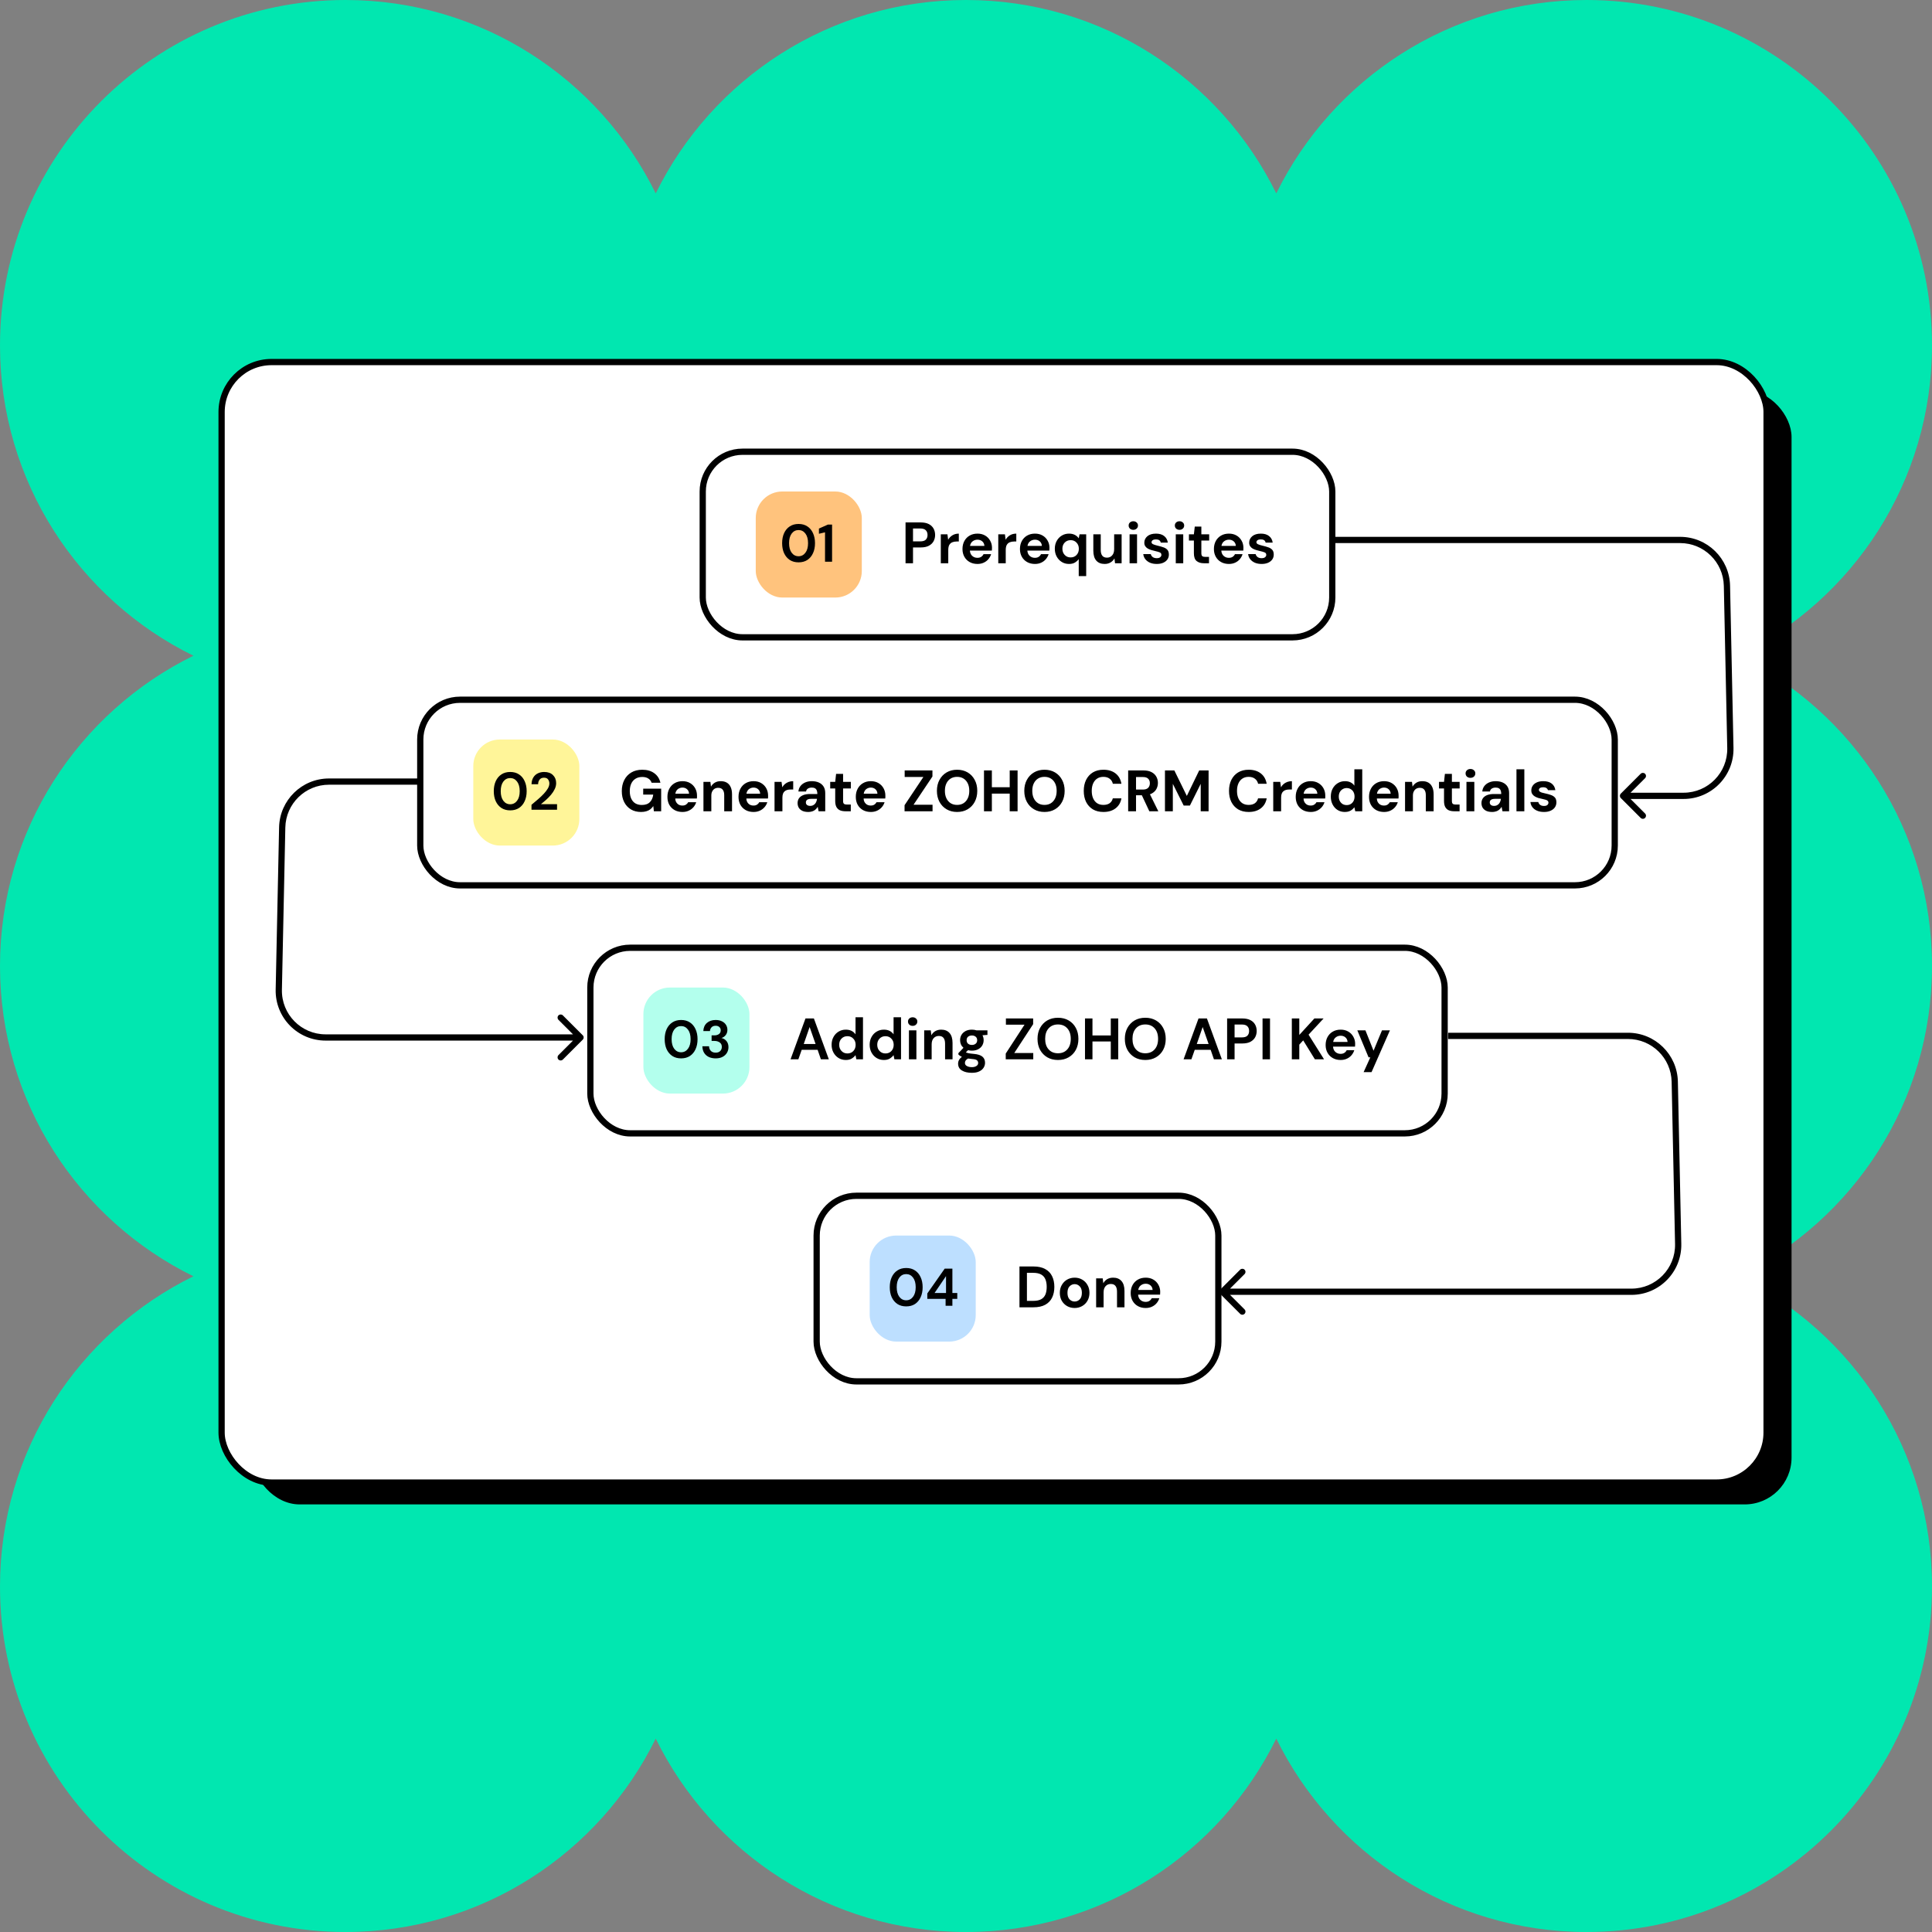
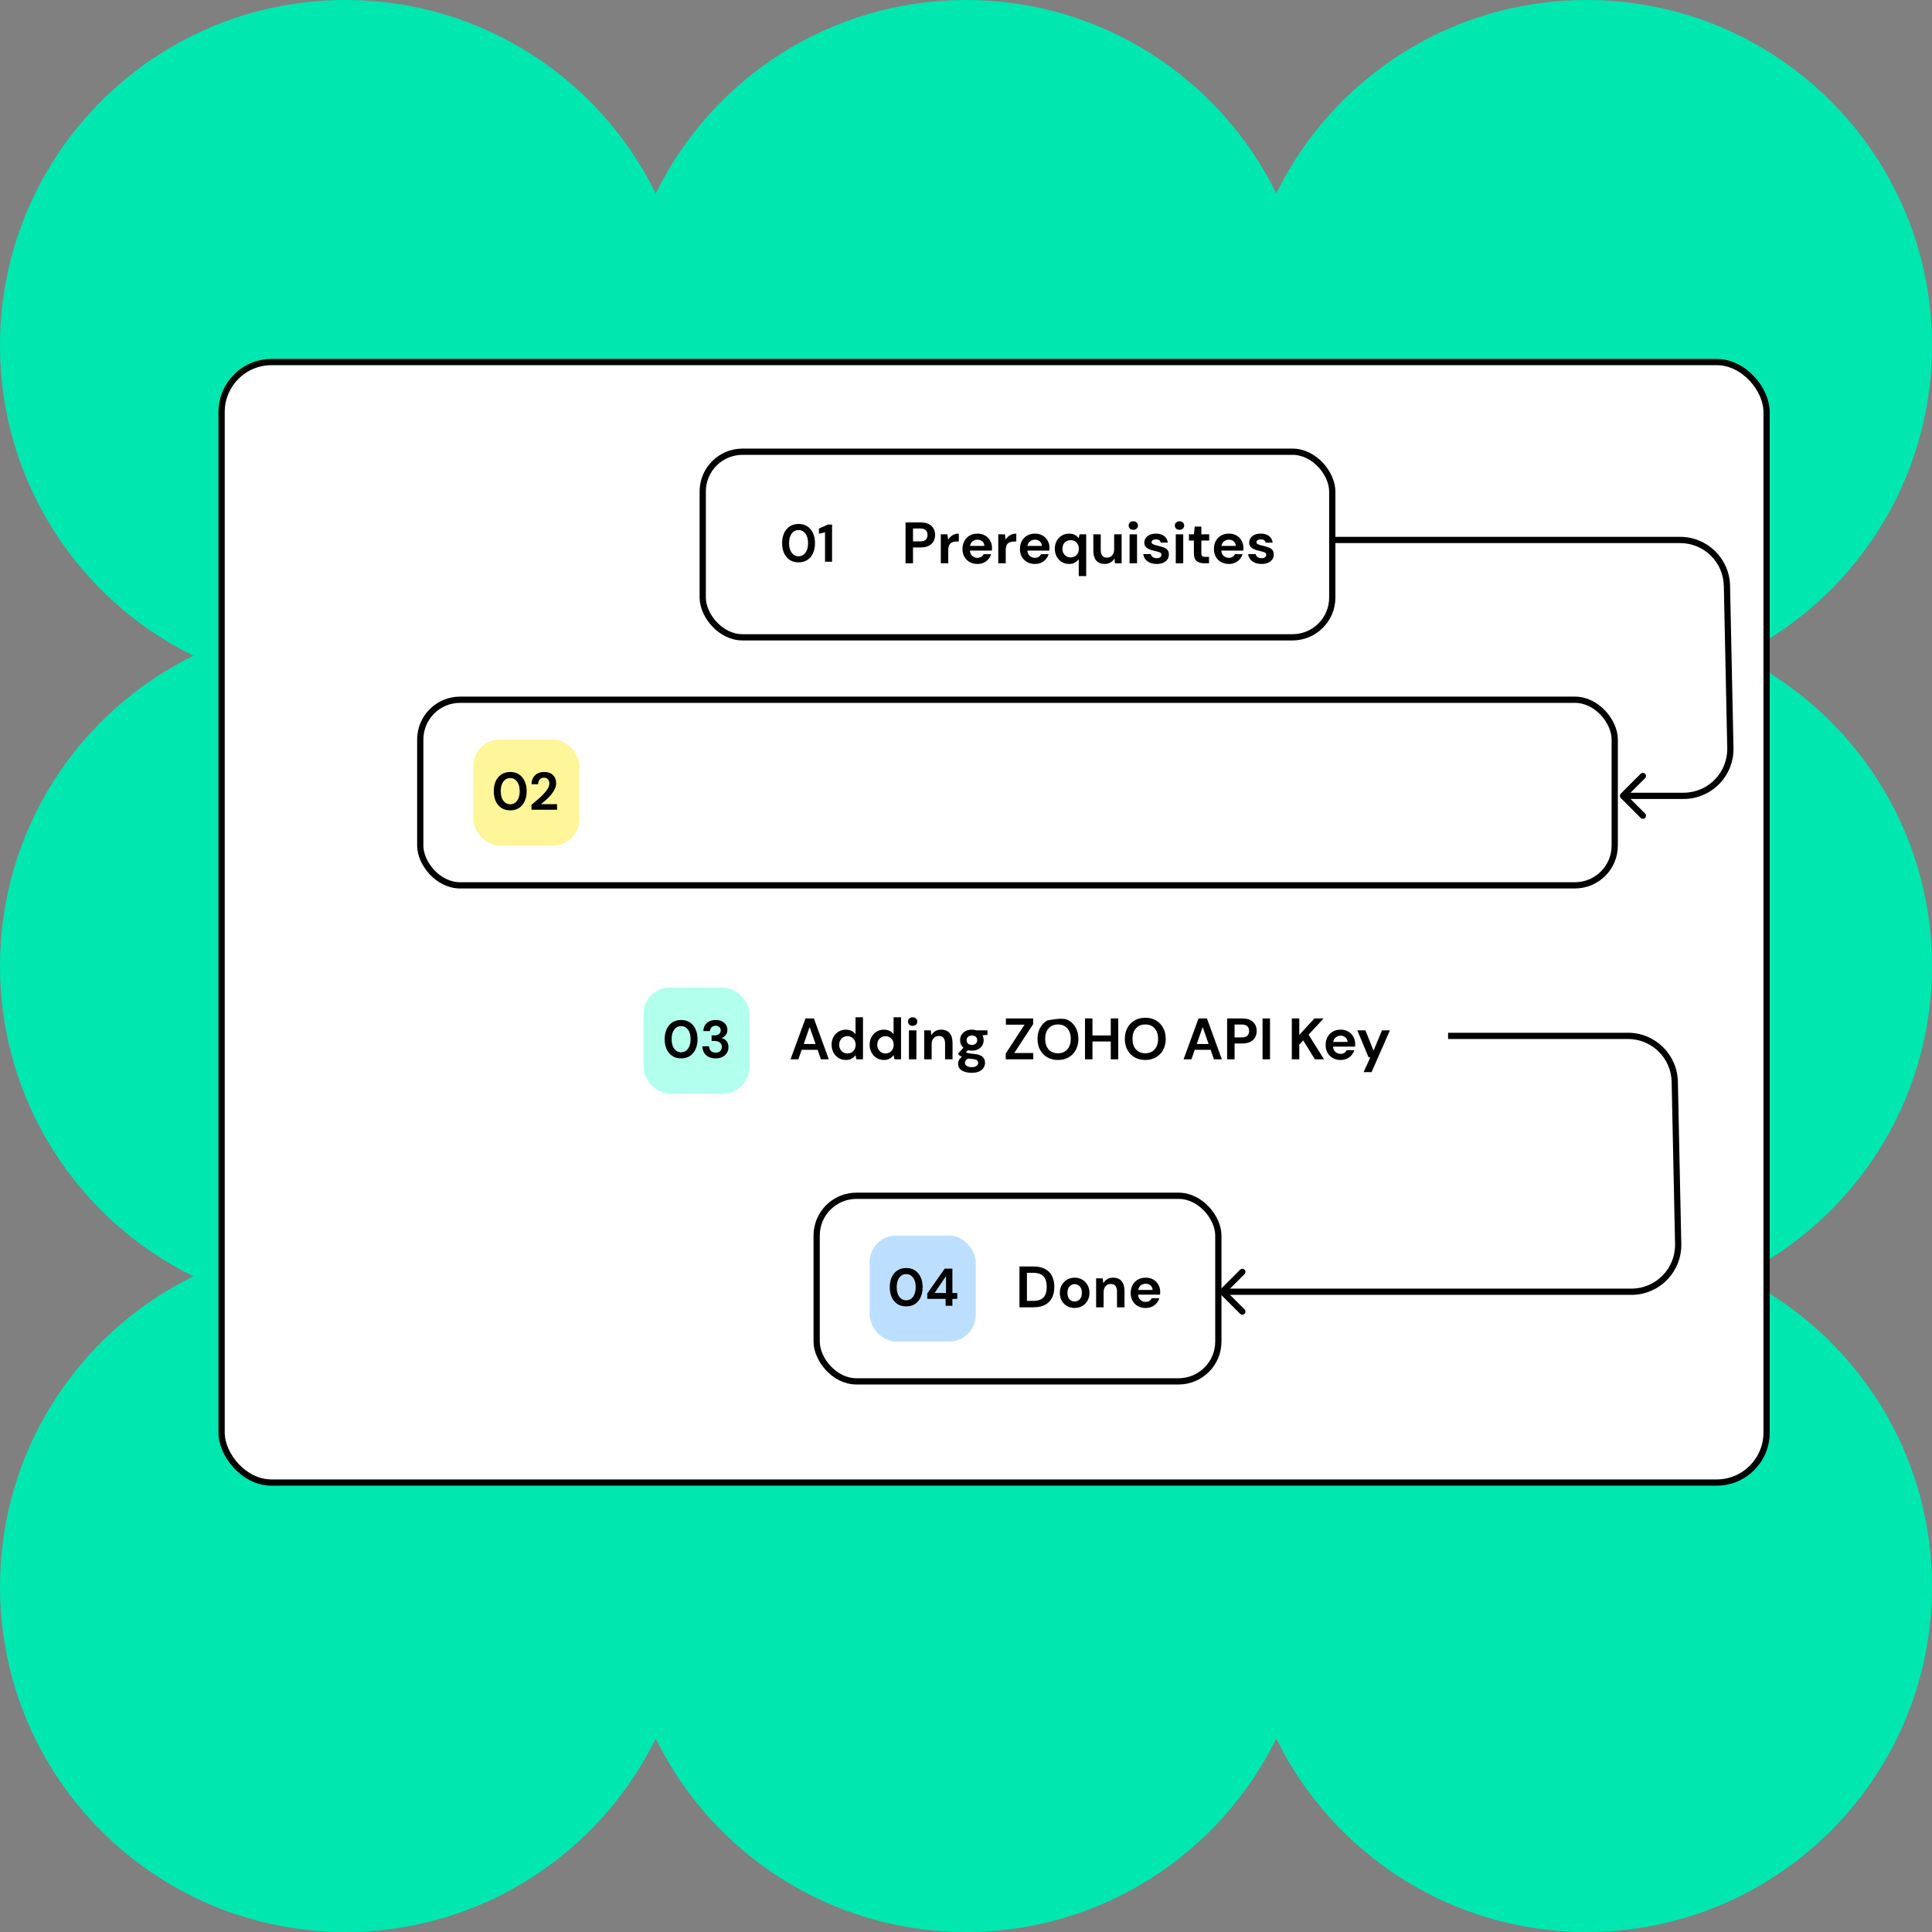
<svg xmlns="http://www.w3.org/2000/svg" width="619" height="619" viewBox="0 0 619 619" fill="none">
  <rect x="0" y="0" width="619" height="619" fill="#808080" stroke="none" />
  <path fill-rule="evenodd" clip-rule="evenodd" d="M0 110.678C0 154.326 25.265 192.072 61.969 210.09C25.265 228.108 0 265.854 0 309.501C0 353.147 25.265 390.893 61.968 408.911C25.265 426.93 0 464.675 0 508.322C0 569.448 49.553 619 110.679 619C154.326 619 192.072 593.735 210.09 557.031C228.108 593.735 265.854 619 309.501 619C353.147 619 390.893 593.736 408.911 557.034C426.93 593.736 464.675 619 508.321 619C569.447 619 619 569.447 619 508.321C619 464.675 593.735 426.929 557.033 408.911C593.735 390.893 619 353.147 619 309.501C619 265.854 593.734 228.108 557.031 210.09C593.734 192.072 619 154.326 619 110.678C619 49.552 569.447 0 508.321 0C464.675 0 426.93 25.264 408.911 61.965C390.893 25.264 353.147 0 309.501 0C265.854 0 228.108 25.265 210.09 61.968C192.072 25.265 154.326 0 110.679 0C49.553 0 0 49.552 0 110.678Z" fill="#01E7B0" />
-   <rect x="81" y="125" width="493" height="357" rx="15" fill="black" />
  <rect x="71" y="116" width="495" height="359" rx="16" fill="white" stroke="black" stroke-width="2" />
  <path d="M390.97 413.16C390.579 413.551 390.579 414.184 390.97 414.575L397.333 420.939C397.724 421.329 398.357 421.329 398.748 420.939C399.138 420.548 399.138 419.915 398.748 419.524L393.091 413.868L398.748 408.211C399.138 407.82 399.138 407.187 398.748 406.796C398.357 406.406 397.724 406.406 397.333 406.796L390.97 413.16ZM535.581 346.59L536.677 398.572L538.676 398.53L537.58 346.548L535.581 346.59ZM522.68 412.868L391.677 412.868L391.677 414.868L522.68 414.868L522.68 412.868ZM521.584 330.885L463.956 330.885L463.956 332.885L521.584 332.885L521.584 330.885ZM536.677 398.572C536.842 406.418 530.527 412.868 522.68 412.868L522.68 414.868C531.648 414.868 538.865 407.497 538.676 398.53L536.677 398.572ZM537.58 346.548C537.397 337.845 530.289 330.885 521.584 330.885L521.584 332.885C529.201 332.885 535.42 338.975 535.581 346.59L537.58 346.548Z" fill="black" />
  <rect x="225.15" y="144.731" width="201.699" height="59.462" rx="12.742" fill="white" />
  <rect x="225.15" y="144.731" width="201.699" height="59.462" rx="12.742" stroke="black" stroke-width="2" />
-   <rect x="242.139" y="157.473" width="33.978" height="33.978" rx="8.495" fill="#FFC37D" />
  <path d="M255.855 180.172C254.757 180.172 253.817 179.917 253.035 179.407C252.253 178.886 251.648 178.167 251.217 177.249C250.798 176.321 250.589 175.245 250.589 174.022C250.589 172.81 250.798 171.739 251.217 170.811C251.648 169.882 252.253 169.163 253.035 168.653C253.817 168.132 254.757 167.871 255.855 167.871C256.954 167.871 257.894 168.132 258.675 168.653C259.457 169.163 260.057 169.882 260.476 170.811C260.907 171.739 261.122 172.81 261.122 174.022C261.122 175.245 260.907 176.321 260.476 177.249C260.057 178.167 259.457 178.886 258.675 179.407C257.894 179.917 256.954 180.172 255.855 180.172ZM255.855 178.218C256.75 178.218 257.481 177.844 258.047 177.097C258.613 176.349 258.896 175.324 258.896 174.022C258.896 172.719 258.613 171.694 258.047 170.946C257.481 170.199 256.75 169.825 255.855 169.825C254.949 169.825 254.213 170.199 253.647 170.946C253.092 171.694 252.814 172.719 252.814 174.022C252.814 175.324 253.092 176.349 253.647 177.097C254.213 177.844 254.949 178.218 255.855 178.218ZM264.332 179.968V170.556L262.378 171.014V169.349L265.25 168.075H266.592V179.968H264.332Z" fill="black" />
  <path d="M290.13 180.462V167.381H294.97C296.017 167.381 296.883 167.555 297.568 167.904C298.253 168.253 298.764 168.732 299.1 169.343C299.437 169.953 299.605 170.639 299.605 171.399C299.605 172.121 299.443 172.788 299.119 173.398C298.795 173.996 298.291 174.482 297.605 174.856C296.92 175.217 296.042 175.398 294.97 175.398H292.522V180.462H290.13ZM292.522 173.454H294.821C295.656 173.454 296.254 173.274 296.615 172.912C296.989 172.539 297.176 172.034 297.176 171.399C297.176 170.751 296.989 170.246 296.615 169.885C296.254 169.511 295.656 169.324 294.821 169.324H292.522V173.454ZM301.426 180.462V171.193H303.556L303.78 172.931C304.117 172.333 304.572 171.86 305.145 171.511C305.73 171.149 306.415 170.969 307.2 170.969V173.492H306.528C306.004 173.492 305.537 173.573 305.126 173.735C304.715 173.897 304.391 174.177 304.154 174.576C303.93 174.974 303.818 175.529 303.818 176.239V180.462H301.426ZM313.175 180.687C312.24 180.687 311.412 180.487 310.689 180.089C309.967 179.69 309.4 179.129 308.989 178.407C308.578 177.684 308.372 176.849 308.372 175.902C308.372 174.943 308.571 174.09 308.97 173.342C309.381 172.595 309.942 172.015 310.652 171.604C311.375 171.181 312.222 170.969 313.194 170.969C314.103 170.969 314.907 171.168 315.604 171.567C316.302 171.965 316.844 172.514 317.23 173.211C317.629 173.897 317.828 174.663 317.828 175.51C317.828 175.647 317.822 175.79 317.81 175.94C317.81 176.089 317.803 176.245 317.791 176.407H310.745C310.795 177.13 311.044 177.697 311.493 178.108C311.954 178.519 312.508 178.724 313.156 178.724C313.642 178.724 314.047 178.618 314.371 178.407C314.707 178.182 314.956 177.896 315.118 177.547H317.548C317.373 178.133 317.081 178.668 316.67 179.154C316.271 179.628 315.773 180.001 315.175 180.275C314.589 180.55 313.922 180.687 313.175 180.687ZM313.194 172.912C312.608 172.912 312.091 173.081 311.642 173.417C311.194 173.741 310.907 174.239 310.783 174.912H315.399C315.361 174.302 315.137 173.816 314.726 173.454C314.315 173.093 313.804 172.912 313.194 172.912ZM319.84 180.462V171.193H321.971L322.195 172.931C322.531 172.333 322.986 171.86 323.559 171.511C324.145 171.149 324.83 170.969 325.615 170.969V173.492H324.942C324.419 173.492 323.952 173.573 323.54 173.735C323.129 173.897 322.805 174.177 322.569 174.576C322.344 174.974 322.232 175.529 322.232 176.239V180.462H319.84ZM331.589 180.687C330.655 180.687 329.826 180.487 329.104 180.089C328.381 179.69 327.814 179.129 327.403 178.407C326.992 177.684 326.786 176.849 326.786 175.902C326.786 174.943 326.986 174.09 327.384 173.342C327.796 172.595 328.356 172.015 329.066 171.604C329.789 171.181 330.636 170.969 331.608 170.969C332.517 170.969 333.321 171.168 334.019 171.567C334.716 171.965 335.258 172.514 335.645 173.211C336.043 173.897 336.243 174.663 336.243 175.51C336.243 175.647 336.236 175.79 336.224 175.94C336.224 176.089 336.218 176.245 336.205 176.407H329.16C329.21 177.13 329.459 177.697 329.907 178.108C330.368 178.519 330.923 178.724 331.571 178.724C332.057 178.724 332.461 178.618 332.785 178.407C333.122 178.182 333.371 177.896 333.533 177.547H335.962C335.788 178.133 335.495 178.668 335.084 179.154C334.685 179.628 334.187 180.001 333.589 180.275C333.003 180.55 332.337 180.687 331.589 180.687ZM331.608 172.912C331.022 172.912 330.505 173.081 330.057 173.417C329.608 173.741 329.322 174.239 329.197 174.912H333.813C333.776 174.302 333.552 173.816 333.14 173.454C332.729 173.093 332.218 172.912 331.608 172.912ZM345.618 184.574V179.136C345.319 179.547 344.92 179.908 344.422 180.219C343.936 180.531 343.3 180.687 342.515 180.687C341.643 180.687 340.865 180.475 340.179 180.051C339.494 179.628 338.952 179.048 338.554 178.313C338.155 177.578 337.956 176.743 337.956 175.809C337.956 174.875 338.155 174.046 338.554 173.323C338.952 172.588 339.494 172.015 340.179 171.604C340.865 171.181 341.643 170.969 342.515 170.969C343.213 170.969 343.824 171.1 344.347 171.361C344.87 171.623 345.294 171.99 345.618 172.464L345.879 171.193H348.01V184.574H345.618ZM343.02 178.594C343.792 178.594 344.422 178.338 344.908 177.827C345.406 177.304 345.655 176.638 345.655 175.828C345.655 175.018 345.406 174.358 344.908 173.847C344.422 173.323 343.792 173.062 343.02 173.062C342.26 173.062 341.631 173.317 341.133 173.828C340.634 174.339 340.385 174.999 340.385 175.809C340.385 176.619 340.634 177.285 341.133 177.809C341.631 178.332 342.26 178.594 343.02 178.594ZM353.922 180.687C352.763 180.687 351.866 180.325 351.231 179.603C350.608 178.88 350.296 177.821 350.296 176.426V171.193H352.67V176.201C352.67 176.999 352.832 177.609 353.155 178.033C353.479 178.457 353.99 178.668 354.688 178.668C355.348 178.668 355.89 178.432 356.314 177.958C356.75 177.485 356.968 176.824 356.968 175.977V171.193H359.36V180.462H357.248L357.061 178.893C356.775 179.441 356.357 179.877 355.809 180.201C355.273 180.525 354.644 180.687 353.922 180.687ZM363.105 169.754C362.669 169.754 362.308 169.623 362.021 169.362C361.747 169.1 361.61 168.77 361.61 168.371C361.61 167.972 361.747 167.649 362.021 167.399C362.308 167.138 362.669 167.007 363.105 167.007C363.541 167.007 363.896 167.138 364.17 167.399C364.457 167.649 364.6 167.972 364.6 168.371C364.6 168.77 364.457 169.1 364.17 169.362C363.896 169.623 363.541 169.754 363.105 169.754ZM361.909 180.462V171.193H364.301V180.462H361.909ZM370.629 180.687C369.807 180.687 369.084 180.556 368.461 180.294C367.838 180.02 367.34 179.646 366.966 179.173C366.592 178.699 366.368 178.151 366.293 177.528H368.704C368.779 177.89 368.978 178.201 369.302 178.463C369.638 178.712 370.068 178.837 370.592 178.837C371.115 178.837 371.495 178.731 371.731 178.519C371.981 178.307 372.105 178.064 372.105 177.79C372.105 177.391 371.931 177.123 371.582 176.986C371.233 176.837 370.747 176.694 370.124 176.557C369.726 176.469 369.321 176.363 368.91 176.239C368.498 176.114 368.118 175.959 367.77 175.772C367.433 175.572 367.159 175.323 366.947 175.024C366.736 174.713 366.63 174.333 366.63 173.884C366.63 173.062 366.954 172.37 367.601 171.81C368.262 171.249 369.184 170.969 370.367 170.969C371.464 170.969 372.336 171.224 372.984 171.735C373.644 172.246 374.036 172.95 374.161 173.847H371.9C371.763 173.162 371.246 172.819 370.349 172.819C369.9 172.819 369.551 172.906 369.302 173.081C369.065 173.255 368.947 173.473 368.947 173.735C368.947 174.009 369.128 174.227 369.489 174.389C369.85 174.551 370.33 174.7 370.928 174.837C371.576 174.987 372.168 175.155 372.703 175.342C373.251 175.516 373.688 175.784 374.011 176.145C374.335 176.494 374.497 176.999 374.497 177.659C374.51 178.232 374.36 178.749 374.049 179.21C373.737 179.671 373.289 180.033 372.703 180.294C372.118 180.556 371.426 180.687 370.629 180.687ZM377.906 169.754C377.47 169.754 377.109 169.623 376.822 169.362C376.548 169.1 376.411 168.77 376.411 168.371C376.411 167.972 376.548 167.649 376.822 167.399C377.109 167.138 377.47 167.007 377.906 167.007C378.342 167.007 378.697 167.138 378.971 167.399C379.258 167.649 379.401 167.972 379.401 168.371C379.401 168.77 379.258 169.1 378.971 169.362C378.697 169.623 378.342 169.754 377.906 169.754ZM376.71 180.462V171.193H379.102V180.462H376.71ZM385.729 180.462C384.757 180.462 383.978 180.226 383.393 179.752C382.807 179.279 382.514 178.438 382.514 177.229V173.193H380.926V171.193H382.514L382.795 168.708H384.907V171.193H387.411V173.193H384.907V177.248C384.907 177.697 385 178.008 385.187 178.182C385.386 178.344 385.723 178.425 386.196 178.425H387.355V180.462H385.729ZM393.731 180.687C392.797 180.687 391.968 180.487 391.246 180.089C390.523 179.69 389.956 179.129 389.545 178.407C389.134 177.684 388.928 176.849 388.928 175.902C388.928 174.943 389.128 174.09 389.526 173.342C389.937 172.595 390.498 172.015 391.208 171.604C391.931 171.181 392.778 170.969 393.75 170.969C394.659 170.969 395.463 171.168 396.161 171.567C396.858 171.965 397.4 172.514 397.786 173.211C398.185 173.897 398.384 174.663 398.384 175.51C398.384 175.647 398.378 175.79 398.366 175.94C398.366 176.089 398.36 176.245 398.347 176.407H391.302C391.351 177.13 391.601 177.697 392.049 178.108C392.51 178.519 393.065 178.724 393.712 178.724C394.198 178.724 394.603 178.618 394.927 178.407C395.264 178.182 395.513 177.896 395.675 177.547H398.104C397.93 178.133 397.637 178.668 397.226 179.154C396.827 179.628 396.329 180.001 395.731 180.275C395.145 180.55 394.479 180.687 393.731 180.687ZM393.75 172.912C393.164 172.912 392.647 173.081 392.199 173.417C391.75 173.741 391.464 174.239 391.339 174.912H395.955C395.918 174.302 395.693 173.816 395.282 173.454C394.871 173.093 394.36 172.912 393.75 172.912ZM404.227 180.687C403.405 180.687 402.683 180.556 402.06 180.294C401.437 180.02 400.938 179.646 400.565 179.173C400.191 178.699 399.967 178.151 399.892 177.528H402.303C402.377 177.89 402.577 178.201 402.901 178.463C403.237 178.712 403.667 178.837 404.19 178.837C404.713 178.837 405.093 178.731 405.33 178.519C405.579 178.307 405.704 178.064 405.704 177.79C405.704 177.391 405.529 177.123 405.181 176.986C404.832 176.837 404.346 176.694 403.723 176.557C403.324 176.469 402.919 176.363 402.508 176.239C402.097 176.114 401.717 175.959 401.368 175.772C401.032 175.572 400.758 175.323 400.546 175.024C400.334 174.713 400.228 174.333 400.228 173.884C400.228 173.062 400.552 172.37 401.2 171.81C401.86 171.249 402.782 170.969 403.966 170.969C405.062 170.969 405.934 171.224 406.582 171.735C407.242 172.246 407.635 172.95 407.76 173.847H405.498C405.361 173.162 404.844 172.819 403.947 172.819C403.499 172.819 403.15 172.906 402.901 173.081C402.664 173.255 402.546 173.473 402.546 173.735C402.546 174.009 402.726 174.227 403.087 174.389C403.449 174.551 403.928 174.7 404.526 174.837C405.174 174.987 405.766 175.155 406.302 175.342C406.85 175.516 407.286 175.784 407.61 176.145C407.934 176.494 408.096 176.999 408.096 177.659C408.108 178.232 407.959 178.749 407.647 179.21C407.336 179.671 406.887 180.033 406.302 180.294C405.716 180.556 405.025 180.687 404.227 180.687Z" fill="black" />
  <rect x="134.65" y="224.194" width="382.699" height="59.462" rx="12.742" fill="white" />
  <rect x="134.65" y="224.194" width="382.699" height="59.462" rx="12.742" stroke="black" stroke-width="2" />
  <rect x="151.639" y="236.936" width="33.978" height="33.978" rx="8.495" fill="#FFF599" />
  <path d="M163.472 259.634C162.373 259.634 161.433 259.379 160.652 258.87C159.87 258.349 159.264 257.629 158.834 256.712C158.415 255.783 158.205 254.707 158.205 253.484C158.205 252.272 158.415 251.202 158.834 250.273C159.264 249.344 159.87 248.625 160.652 248.115C161.433 247.594 162.373 247.334 163.472 247.334C164.571 247.334 165.511 247.594 166.292 248.115C167.074 248.625 167.674 249.344 168.093 250.273C168.524 251.202 168.739 252.272 168.739 253.484C168.739 254.707 168.524 255.783 168.093 256.712C167.674 257.629 167.074 258.349 166.292 258.87C165.511 259.379 164.571 259.634 163.472 259.634ZM163.472 257.68C164.367 257.68 165.097 257.307 165.664 256.559C166.23 255.812 166.513 254.786 166.513 253.484C166.513 252.181 166.23 251.156 165.664 250.409C165.097 249.661 164.367 249.288 163.472 249.288C162.566 249.288 161.83 249.661 161.264 250.409C160.709 251.156 160.431 252.181 160.431 253.484C160.431 254.786 160.709 255.812 161.264 256.559C161.83 257.307 162.566 257.68 163.472 257.68ZM170.286 259.43V257.85C171.011 257.25 171.713 256.655 172.393 256.066C173.084 255.477 173.695 254.894 174.228 254.316C174.771 253.739 175.202 253.178 175.519 252.635C175.847 252.08 176.012 251.542 176.012 251.021C176.012 250.534 175.876 250.103 175.604 249.729C175.343 249.356 174.907 249.169 174.296 249.169C173.673 249.169 173.203 249.373 172.885 249.78C172.568 250.188 172.41 250.681 172.41 251.258H170.303C170.326 250.386 170.518 249.661 170.881 249.084C171.243 248.495 171.725 248.059 172.325 247.776C172.925 247.481 173.599 247.334 174.347 247.334C175.558 247.334 176.499 247.668 177.167 248.336C177.846 248.993 178.186 249.848 178.186 250.902C178.186 251.559 178.033 252.198 177.727 252.821C177.433 253.444 177.042 254.045 176.555 254.622C176.068 255.2 175.541 255.744 174.975 256.253C174.409 256.752 173.86 257.216 173.327 257.646H178.475V259.43H170.286Z" fill="black" />
-   <path d="M205.386 260.149C204.14 260.149 203.056 259.875 202.134 259.327C201.212 258.766 200.496 257.987 199.985 256.991C199.474 255.982 199.219 254.81 199.219 253.477C199.219 252.132 199.481 250.948 200.004 249.927C200.527 248.893 201.281 248.083 202.265 247.497C203.249 246.912 204.427 246.619 205.797 246.619C207.33 246.619 208.6 246.986 209.61 247.721C210.631 248.456 211.292 249.478 211.591 250.786H208.769C208.582 250.213 208.233 249.765 207.722 249.441C207.224 249.104 206.576 248.936 205.779 248.936C204.931 248.936 204.209 249.123 203.611 249.497C203.013 249.871 202.558 250.394 202.247 251.067C201.935 251.739 201.779 252.543 201.779 253.477C201.779 254.424 201.935 255.228 202.247 255.888C202.558 256.548 203 257.053 203.573 257.402C204.159 257.738 204.844 257.906 205.629 257.906C206.775 257.906 207.641 257.601 208.227 256.991C208.825 256.368 209.18 255.564 209.292 254.58H206.078V252.692H211.834V259.925H209.498L209.311 258.262C209.037 258.673 208.713 259.021 208.339 259.308C207.978 259.582 207.554 259.788 207.068 259.925C206.582 260.074 206.022 260.149 205.386 260.149ZM218.661 260.149C217.714 260.149 216.873 259.95 216.138 259.551C215.415 259.14 214.848 258.573 214.437 257.85C214.039 257.115 213.839 256.268 213.839 255.309C213.839 254.325 214.039 253.459 214.437 252.711C214.836 251.951 215.397 251.359 216.119 250.936C216.854 250.5 217.701 250.282 218.661 250.282C219.595 250.282 220.411 250.487 221.109 250.898C221.807 251.31 222.349 251.864 222.735 252.562C223.121 253.259 223.314 254.05 223.314 254.935C223.314 255.06 223.314 255.203 223.314 255.365C223.314 255.514 223.302 255.67 223.277 255.832H215.633V254.3H220.772C220.735 253.689 220.517 253.209 220.118 252.861C219.732 252.512 219.246 252.337 218.661 252.337C218.237 252.337 217.845 252.437 217.483 252.636C217.122 252.823 216.836 253.116 216.624 253.515C216.424 253.913 216.325 254.418 216.325 255.028V255.57C216.325 256.081 216.418 256.53 216.605 256.916C216.804 257.29 217.078 257.583 217.427 257.794C217.776 257.994 218.181 258.093 218.642 258.093C219.103 258.093 219.483 257.994 219.782 257.794C220.093 257.595 220.324 257.34 220.473 257.028H223.052C222.878 257.614 222.585 258.143 222.174 258.617C221.763 259.09 221.258 259.464 220.66 259.738C220.062 260.012 219.396 260.149 218.661 260.149ZM225.38 259.925V250.506H227.604L227.791 252.038C228.078 251.515 228.483 251.091 229.006 250.768C229.542 250.444 230.177 250.282 230.912 250.282C231.697 250.282 232.357 250.444 232.893 250.768C233.429 251.091 233.834 251.565 234.108 252.188C234.394 252.811 234.537 253.577 234.537 254.487V259.925H232.033V254.729C232.033 253.982 231.871 253.409 231.547 253.01C231.236 252.611 230.75 252.412 230.09 252.412C229.666 252.412 229.286 252.512 228.95 252.711C228.626 252.91 228.37 253.197 228.184 253.571C227.997 253.932 227.903 254.374 227.903 254.898V259.925H225.38ZM241.437 260.149C240.49 260.149 239.649 259.95 238.914 259.551C238.191 259.14 237.625 258.573 237.213 257.85C236.815 257.115 236.615 256.268 236.615 255.309C236.615 254.325 236.815 253.459 237.213 252.711C237.612 251.951 238.173 251.359 238.895 250.936C239.63 250.5 240.478 250.282 241.437 250.282C242.371 250.282 243.187 250.487 243.885 250.898C244.583 251.31 245.125 251.864 245.511 252.562C245.897 253.259 246.09 254.05 246.09 254.935C246.09 255.06 246.09 255.203 246.09 255.365C246.09 255.514 246.078 255.67 246.053 255.832H238.409V254.3H243.549C243.511 253.689 243.293 253.209 242.895 252.861C242.508 252.512 242.022 252.337 241.437 252.337C241.013 252.337 240.621 252.437 240.26 252.636C239.898 252.823 239.612 253.116 239.4 253.515C239.201 253.913 239.101 254.418 239.101 255.028V255.57C239.101 256.081 239.194 256.53 239.381 256.916C239.581 257.29 239.855 257.583 240.204 257.794C240.552 257.994 240.957 258.093 241.418 258.093C241.879 258.093 242.259 257.994 242.558 257.794C242.87 257.595 243.1 257.34 243.25 257.028H245.829C245.654 257.614 245.361 258.143 244.95 258.617C244.539 259.09 244.035 259.464 243.437 259.738C242.839 260.012 242.172 260.149 241.437 260.149ZM248.156 259.925V250.506H250.399L250.642 252.244C250.866 251.833 251.147 251.484 251.483 251.197C251.832 250.911 252.224 250.687 252.66 250.525C253.109 250.363 253.601 250.282 254.137 250.282V252.954H253.277C252.903 252.954 252.554 252.998 252.231 253.085C251.919 253.172 251.645 253.315 251.408 253.515C251.172 253.702 250.991 253.963 250.866 254.3C250.742 254.636 250.679 255.06 250.679 255.57V259.925H248.156ZM258.98 260.149C258.195 260.149 257.548 260.024 257.037 259.775C256.526 259.514 256.146 259.171 255.897 258.747C255.66 258.311 255.542 257.832 255.542 257.308C255.542 256.735 255.685 256.231 255.972 255.795C256.271 255.359 256.713 255.016 257.298 254.767C257.896 254.518 258.644 254.393 259.541 254.393H261.877C261.877 253.932 261.815 253.552 261.69 253.253C261.565 252.942 261.372 252.711 261.111 252.562C260.849 252.412 260.5 252.337 260.064 252.337C259.591 252.337 259.186 252.443 258.849 252.655C258.526 252.854 258.326 253.166 258.251 253.589H255.803C255.866 252.917 256.084 252.337 256.457 251.851C256.844 251.353 257.348 250.967 257.971 250.693C258.607 250.419 259.31 250.282 260.083 250.282C260.967 250.282 261.734 250.431 262.382 250.73C263.029 251.029 263.528 251.459 263.877 252.02C264.225 252.58 264.4 253.272 264.4 254.094V259.925H262.269L261.989 258.486C261.852 258.735 261.69 258.959 261.503 259.159C261.316 259.358 261.098 259.532 260.849 259.682C260.6 259.831 260.32 259.943 260.008 260.018C259.697 260.105 259.354 260.149 258.98 260.149ZM259.578 258.205C259.902 258.205 260.189 258.149 260.438 258.037C260.7 257.913 260.924 257.751 261.111 257.551C261.298 257.34 261.441 257.103 261.541 256.841C261.653 256.567 261.727 256.274 261.765 255.963V255.944H259.84C259.454 255.944 259.136 255.994 258.887 256.094C258.65 256.181 258.476 256.312 258.364 256.486C258.251 256.661 258.195 256.86 258.195 257.084C258.195 257.333 258.251 257.539 258.364 257.701C258.476 257.863 258.638 257.987 258.849 258.075C259.061 258.162 259.304 258.205 259.578 258.205ZM270.886 259.925C270.226 259.925 269.646 259.825 269.148 259.626C268.662 259.414 268.282 259.071 268.008 258.598C267.734 258.112 267.597 257.452 267.597 256.617V252.618H265.99V250.506H267.597L267.877 247.946H270.12V250.506H272.605V252.618H270.12V256.654C270.12 257.078 270.213 257.371 270.4 257.533C270.587 257.695 270.905 257.776 271.353 257.776H272.587V259.925H270.886ZM279.014 260.149C278.067 260.149 277.226 259.95 276.491 259.551C275.769 259.14 275.202 258.573 274.79 257.85C274.392 257.115 274.192 256.268 274.192 255.309C274.192 254.325 274.392 253.459 274.79 252.711C275.189 251.951 275.75 251.359 276.472 250.936C277.207 250.5 278.055 250.282 279.014 250.282C279.948 250.282 280.764 250.487 281.462 250.898C282.16 251.31 282.702 251.864 283.088 252.562C283.474 253.259 283.667 254.05 283.667 254.935C283.667 255.06 283.667 255.203 283.667 255.365C283.667 255.514 283.655 255.67 283.63 255.832H275.987V254.3H281.126C281.088 253.689 280.87 253.209 280.472 252.861C280.085 252.512 279.6 252.337 279.014 252.337C278.59 252.337 278.198 252.437 277.837 252.636C277.475 252.823 277.189 253.116 276.977 253.515C276.778 253.913 276.678 254.418 276.678 255.028V255.57C276.678 256.081 276.771 256.53 276.958 256.916C277.158 257.29 277.432 257.583 277.781 257.794C278.129 257.994 278.534 258.093 278.995 258.093C279.456 258.093 279.836 257.994 280.135 257.794C280.447 257.595 280.677 257.34 280.827 257.028H283.406C283.231 257.614 282.939 258.143 282.527 258.617C282.116 259.09 281.612 259.464 281.014 259.738C280.416 260.012 279.749 260.149 279.014 260.149ZM289.814 259.925V257.981L295.85 248.936H289.852V246.843H298.747V248.787L292.692 257.832H298.784V259.925H289.814ZM306.645 260.149C305.374 260.149 304.253 259.862 303.281 259.289C302.309 258.716 301.549 257.925 301.001 256.916C300.453 255.894 300.179 254.717 300.179 253.384C300.179 252.051 300.453 250.88 301.001 249.871C301.549 248.849 302.309 248.052 303.281 247.478C304.253 246.905 305.374 246.619 306.645 246.619C307.928 246.619 309.056 246.905 310.028 247.478C310.999 248.052 311.753 248.849 312.289 249.871C312.837 250.88 313.111 252.051 313.111 253.384C313.111 254.717 312.837 255.894 312.289 256.916C311.753 257.925 310.999 258.716 310.028 259.289C309.056 259.862 307.928 260.149 306.645 260.149ZM306.645 257.888C307.442 257.888 308.128 257.707 308.701 257.346C309.286 256.972 309.741 256.449 310.065 255.776C310.389 255.103 310.551 254.306 310.551 253.384C310.551 252.449 310.389 251.652 310.065 250.992C309.741 250.319 309.286 249.802 308.701 249.441C308.128 249.079 307.442 248.899 306.645 248.899C305.86 248.899 305.175 249.079 304.589 249.441C304.004 249.802 303.549 250.319 303.225 250.992C302.901 251.652 302.739 252.449 302.739 253.384C302.739 254.306 302.901 255.103 303.225 255.776C303.549 256.449 304.004 256.972 304.589 257.346C305.175 257.707 305.86 257.888 306.645 257.888ZM323.505 259.925V246.843H326.028V259.925H323.505ZM315.264 259.925V246.843H317.787V259.925H315.264ZM317.431 254.262V252.225H323.935V254.262H317.431ZM334.641 260.149C333.37 260.149 332.249 259.862 331.277 259.289C330.305 258.716 329.545 257.925 328.997 256.916C328.449 255.894 328.175 254.717 328.175 253.384C328.175 252.051 328.449 250.88 328.997 249.871C329.545 248.849 330.305 248.052 331.277 247.478C332.249 246.905 333.37 246.619 334.641 246.619C335.924 246.619 337.052 246.905 338.023 247.478C338.995 248.052 339.749 248.849 340.285 249.871C340.833 250.88 341.107 252.051 341.107 253.384C341.107 254.717 340.833 255.894 340.285 256.916C339.749 257.925 338.995 258.716 338.023 259.289C337.052 259.862 335.924 260.149 334.641 260.149ZM334.641 257.888C335.438 257.888 336.123 257.707 336.697 257.346C337.282 256.972 337.737 256.449 338.061 255.776C338.385 255.103 338.547 254.306 338.547 253.384C338.547 252.449 338.385 251.652 338.061 250.992C337.737 250.319 337.282 249.802 336.697 249.441C336.123 249.079 335.438 248.899 334.641 248.899C333.856 248.899 333.171 249.079 332.585 249.441C332 249.802 331.545 250.319 331.221 250.992C330.897 251.652 330.735 252.449 330.735 253.384C330.735 254.306 330.897 255.103 331.221 255.776C331.545 256.449 332 256.972 332.585 257.346C333.171 257.707 333.856 257.888 334.641 257.888ZM353.526 260.149C352.218 260.149 351.09 259.869 350.143 259.308C349.209 258.735 348.486 257.944 347.975 256.935C347.477 255.913 347.228 254.736 347.228 253.403C347.228 252.069 347.477 250.892 347.975 249.871C348.486 248.849 349.209 248.052 350.143 247.478C351.09 246.905 352.218 246.619 353.526 246.619C355.108 246.619 356.404 247.011 357.413 247.796C358.422 248.581 359.051 249.69 359.3 251.123H356.553C356.391 250.425 356.049 249.883 355.525 249.497C355.015 249.098 354.342 248.899 353.507 248.899C352.735 248.899 352.068 249.086 351.507 249.459C350.959 249.821 350.536 250.338 350.237 251.011C349.938 251.671 349.788 252.468 349.788 253.403C349.788 254.325 349.938 255.122 350.237 255.795C350.536 256.467 350.959 256.984 351.507 257.346C352.068 257.707 352.735 257.888 353.507 257.888C354.342 257.888 355.015 257.707 355.525 257.346C356.036 256.972 356.373 256.455 356.535 255.795H359.3C359.051 257.153 358.422 258.218 357.413 258.99C356.404 259.763 355.108 260.149 353.526 260.149ZM361.455 259.925V246.843H366.332C367.391 246.843 368.264 247.024 368.949 247.385C369.634 247.746 370.145 248.232 370.481 248.843C370.818 249.441 370.986 250.107 370.986 250.842C370.986 251.54 370.824 252.194 370.5 252.805C370.176 253.403 369.665 253.888 368.967 254.262C368.282 254.624 367.398 254.804 366.314 254.804H363.978V259.925H361.455ZM368.239 259.925L365.548 254.169H368.276L371.117 259.925H368.239ZM363.978 252.973H366.183C366.943 252.973 367.504 252.786 367.865 252.412C368.226 252.038 368.407 251.546 368.407 250.936C368.407 250.325 368.226 249.846 367.865 249.497C367.516 249.135 366.955 248.955 366.183 248.955H363.978V252.973ZM373.244 259.925V246.843H376.253L380.253 255.01L384.214 246.843H387.223V259.925H384.7V251.141L381.243 258.093H379.243L375.767 251.141V259.925H373.244ZM400.064 260.149C398.756 260.149 397.628 259.869 396.681 259.308C395.747 258.735 395.024 257.944 394.513 256.935C394.015 255.913 393.766 254.736 393.766 253.403C393.766 252.069 394.015 250.892 394.513 249.871C395.024 248.849 395.747 248.052 396.681 247.478C397.628 246.905 398.756 246.619 400.064 246.619C401.646 246.619 402.942 247.011 403.951 247.796C404.96 248.581 405.589 249.69 405.838 251.123H403.091C402.929 250.425 402.587 249.883 402.063 249.497C401.553 249.098 400.88 248.899 400.045 248.899C399.273 248.899 398.606 249.086 398.045 249.459C397.497 249.821 397.074 250.338 396.775 251.011C396.476 251.671 396.326 252.468 396.326 253.403C396.326 254.325 396.476 255.122 396.775 255.795C397.074 256.467 397.497 256.984 398.045 257.346C398.606 257.707 399.273 257.888 400.045 257.888C400.88 257.888 401.553 257.707 402.063 257.346C402.574 256.972 402.911 256.455 403.073 255.795H405.838C405.589 257.153 404.96 258.218 403.951 258.99C402.942 259.763 401.646 260.149 400.064 260.149ZM407.937 259.925V250.506H410.179L410.422 252.244C410.646 251.833 410.927 251.484 411.263 251.197C411.612 250.911 412.005 250.687 412.441 250.525C412.889 250.363 413.381 250.282 413.917 250.282V252.954H413.057C412.684 252.954 412.335 252.998 412.011 253.085C411.699 253.172 411.425 253.315 411.188 253.515C410.952 253.702 410.771 253.963 410.646 254.3C410.522 254.636 410.46 255.06 410.46 255.57V259.925H407.937ZM419.96 260.149C419.013 260.149 418.172 259.95 417.437 259.551C416.715 259.14 416.148 258.573 415.737 257.85C415.338 257.115 415.139 256.268 415.139 255.309C415.139 254.325 415.338 253.459 415.737 252.711C416.135 251.951 416.696 251.359 417.418 250.936C418.154 250.5 419.001 250.282 419.96 250.282C420.894 250.282 421.711 250.487 422.408 250.898C423.106 251.31 423.648 251.864 424.034 252.562C424.42 253.259 424.613 254.05 424.613 254.935C424.613 255.06 424.613 255.203 424.613 255.365C424.613 255.514 424.601 255.67 424.576 255.832H416.933V254.3H422.072C422.034 253.689 421.816 253.209 421.418 252.861C421.032 252.512 420.546 252.337 419.96 252.337C419.536 252.337 419.144 252.437 418.783 252.636C418.421 252.823 418.135 253.116 417.923 253.515C417.724 253.913 417.624 254.418 417.624 255.028V255.57C417.624 256.081 417.717 256.53 417.904 256.916C418.104 257.29 418.378 257.583 418.727 257.794C419.075 257.994 419.48 258.093 419.941 258.093C420.402 258.093 420.782 257.994 421.081 257.794C421.393 257.595 421.623 257.34 421.773 257.028H424.352C424.177 257.614 423.885 258.143 423.473 258.617C423.062 259.09 422.558 259.464 421.96 259.738C421.362 260.012 420.695 260.149 419.96 260.149ZM430.866 260.149C430.006 260.149 429.234 259.937 428.548 259.514C427.876 259.09 427.346 258.504 426.96 257.757C426.574 257.009 426.381 256.168 426.381 255.234C426.381 254.275 426.574 253.428 426.96 252.692C427.359 251.945 427.901 251.359 428.586 250.936C429.284 250.5 430.062 250.282 430.922 250.282C431.595 250.282 432.186 250.406 432.697 250.655C433.208 250.905 433.619 251.26 433.931 251.721V246.469H436.454V259.925H434.211L433.931 258.635C433.744 258.897 433.507 259.146 433.22 259.383C432.946 259.62 432.616 259.806 432.23 259.943C431.844 260.08 431.389 260.149 430.866 260.149ZM431.464 257.944C431.962 257.944 432.398 257.832 432.772 257.607C433.158 257.371 433.457 257.047 433.669 256.636C433.881 256.225 433.987 255.751 433.987 255.215C433.987 254.68 433.881 254.206 433.669 253.795C433.457 253.384 433.158 253.066 432.772 252.842C432.398 252.605 431.962 252.487 431.464 252.487C430.99 252.487 430.561 252.605 430.174 252.842C429.788 253.066 429.483 253.384 429.259 253.795C429.047 254.206 428.941 254.673 428.941 255.197C428.941 255.745 429.047 256.225 429.259 256.636C429.483 257.047 429.782 257.371 430.156 257.607C430.542 257.832 430.978 257.944 431.464 257.944ZM443.448 260.149C442.501 260.149 441.66 259.95 440.925 259.551C440.203 259.14 439.636 258.573 439.225 257.85C438.826 257.115 438.626 256.268 438.626 255.309C438.626 254.325 438.826 253.459 439.225 252.711C439.623 251.951 440.184 251.359 440.906 250.936C441.642 250.5 442.489 250.282 443.448 250.282C444.382 250.282 445.198 250.487 445.896 250.898C446.594 251.31 447.136 251.864 447.522 252.562C447.908 253.259 448.101 254.05 448.101 254.935C448.101 255.06 448.101 255.203 448.101 255.365C448.101 255.514 448.089 255.67 448.064 255.832H440.421V254.3H445.56C445.522 253.689 445.304 253.209 444.906 252.861C444.519 252.512 444.034 252.337 443.448 252.337C443.024 252.337 442.632 252.437 442.271 252.636C441.909 252.823 441.623 253.116 441.411 253.515C441.212 253.913 441.112 254.418 441.112 255.028V255.57C441.112 256.081 441.205 256.53 441.392 256.916C441.592 257.29 441.866 257.583 442.215 257.794C442.563 257.994 442.968 258.093 443.429 258.093C443.89 258.093 444.27 257.994 444.569 257.794C444.881 257.595 445.111 257.34 445.261 257.028H447.84C447.665 257.614 447.373 258.143 446.961 258.617C446.55 259.09 446.046 259.464 445.448 259.738C444.85 260.012 444.183 260.149 443.448 260.149ZM450.168 259.925V250.506H452.391L452.578 252.038C452.865 251.515 453.27 251.091 453.793 250.768C454.329 250.444 454.964 250.282 455.699 250.282C456.484 250.282 457.145 250.444 457.68 250.768C458.216 251.091 458.621 251.565 458.895 252.188C459.182 252.811 459.325 253.577 459.325 254.487V259.925H456.821V254.729C456.821 253.982 456.659 253.409 456.335 253.01C456.023 252.611 455.537 252.412 454.877 252.412C454.453 252.412 454.073 252.512 453.737 252.711C453.413 252.91 453.158 253.197 452.971 253.571C452.784 253.932 452.69 254.374 452.69 254.898V259.925H450.168ZM465.944 259.925C465.284 259.925 464.704 259.825 464.206 259.626C463.72 259.414 463.34 259.071 463.066 258.598C462.792 258.112 462.655 257.452 462.655 256.617V252.618H461.048V250.506H462.655L462.935 247.946H465.178V250.506H467.663V252.618H465.178V256.654C465.178 257.078 465.271 257.371 465.458 257.533C465.645 257.695 465.963 257.776 466.411 257.776H467.645V259.925H465.944ZM469.843 259.925V250.506H472.365V259.925H469.843ZM471.113 249.216C470.665 249.216 470.291 249.086 469.992 248.824C469.706 248.55 469.562 248.207 469.562 247.796C469.562 247.385 469.706 247.049 469.992 246.787C470.291 246.513 470.665 246.376 471.113 246.376C471.574 246.376 471.948 246.513 472.235 246.787C472.534 247.049 472.683 247.385 472.683 247.796C472.683 248.207 472.534 248.55 472.235 248.824C471.948 249.086 471.574 249.216 471.113 249.216ZM478.092 260.149C477.307 260.149 476.659 260.024 476.148 259.775C475.637 259.514 475.257 259.171 475.008 258.747C474.772 258.311 474.653 257.832 474.653 257.308C474.653 256.735 474.796 256.231 475.083 255.795C475.382 255.359 475.824 255.016 476.41 254.767C477.008 254.518 477.755 254.393 478.652 254.393H480.988C480.988 253.932 480.926 253.552 480.802 253.253C480.677 252.942 480.484 252.711 480.222 252.562C479.961 252.412 479.612 252.337 479.176 252.337C478.702 252.337 478.297 252.443 477.961 252.655C477.637 252.854 477.438 253.166 477.363 253.589H474.915C474.977 252.917 475.195 252.337 475.569 251.851C475.955 251.353 476.46 250.967 477.083 250.693C477.718 250.419 478.422 250.282 479.194 250.282C480.079 250.282 480.845 250.431 481.493 250.73C482.141 251.029 482.639 251.459 482.988 252.02C483.337 252.58 483.511 253.272 483.511 254.094V259.925H481.381L481.101 258.486C480.964 258.735 480.802 258.959 480.615 259.159C480.428 259.358 480.21 259.532 479.961 259.682C479.711 259.831 479.431 259.943 479.12 260.018C478.808 260.105 478.466 260.149 478.092 260.149ZM478.69 258.205C479.014 258.205 479.3 258.149 479.549 258.037C479.811 257.913 480.035 257.751 480.222 257.551C480.409 257.34 480.552 257.103 480.652 256.841C480.764 256.567 480.839 256.274 480.876 255.963V255.944H478.951C478.565 255.944 478.248 255.994 477.998 256.094C477.762 256.181 477.587 256.312 477.475 256.486C477.363 256.661 477.307 256.86 477.307 257.084C477.307 257.333 477.363 257.539 477.475 257.701C477.587 257.863 477.749 257.987 477.961 258.075C478.173 258.162 478.416 258.205 478.69 258.205ZM485.865 259.925V246.469H488.388V259.925H485.865ZM494.697 260.149C493.837 260.149 493.09 260.012 492.454 259.738C491.819 259.464 491.321 259.084 490.959 258.598C490.598 258.112 490.392 257.564 490.343 256.953H492.847C492.909 257.19 493.015 257.408 493.165 257.607C493.314 257.794 493.513 257.944 493.763 258.056C494.012 258.168 494.311 258.224 494.66 258.224C494.996 258.224 495.27 258.181 495.482 258.093C495.694 257.994 495.849 257.863 495.949 257.701C496.061 257.539 496.117 257.371 496.117 257.196C496.117 256.935 496.043 256.735 495.893 256.598C495.744 256.449 495.525 256.33 495.239 256.243C494.952 256.156 494.604 256.069 494.192 255.982C493.744 255.894 493.302 255.788 492.866 255.664C492.442 255.527 492.062 255.359 491.726 255.159C491.389 254.96 491.121 254.705 490.922 254.393C490.723 254.082 490.623 253.695 490.623 253.234C490.623 252.674 490.772 252.175 491.071 251.739C491.37 251.291 491.807 250.936 492.38 250.674C492.953 250.412 493.644 250.282 494.454 250.282C495.588 250.282 496.485 250.537 497.145 251.048C497.805 251.559 498.198 252.263 498.322 253.16H495.949C495.874 252.873 495.706 252.649 495.445 252.487C495.195 252.312 494.859 252.225 494.435 252.225C493.987 252.225 493.644 252.306 493.407 252.468C493.171 252.63 493.052 252.842 493.052 253.104C493.052 253.278 493.127 253.434 493.277 253.571C493.439 253.708 493.663 253.826 493.949 253.926C494.236 254.013 494.585 254.1 494.996 254.187C495.719 254.337 496.354 254.511 496.902 254.711C497.45 254.898 497.88 255.172 498.192 255.533C498.503 255.882 498.659 256.393 498.659 257.065C498.659 257.663 498.497 258.199 498.173 258.673C497.849 259.134 497.388 259.495 496.79 259.757C496.204 260.018 495.507 260.149 494.697 260.149Z" fill="black" />
  <rect x="189.15" y="303.656" width="273.699" height="59.462" rx="12.742" fill="white" />
-   <rect x="189.15" y="303.656" width="273.699" height="59.462" rx="12.742" stroke="black" stroke-width="2" />
  <rect x="206.139" y="316.398" width="33.978" height="33.978" rx="8.495" fill="#B3FFED" />
  <path d="M218.223 339.096C217.125 339.096 216.185 338.841 215.403 338.332C214.622 337.811 214.016 337.092 213.585 336.174C213.166 335.245 212.957 334.169 212.957 332.946C212.957 331.734 213.166 330.664 213.585 329.735C214.016 328.806 214.622 328.087 215.403 327.578C216.185 327.057 217.125 326.796 218.223 326.796C219.322 326.796 220.262 327.057 221.043 327.578C221.825 328.087 222.425 328.806 222.844 329.735C223.275 330.664 223.49 331.734 223.49 332.946C223.49 334.169 223.275 335.245 222.844 336.174C222.425 337.092 221.825 337.811 221.043 338.332C220.262 338.841 219.322 339.096 218.223 339.096ZM218.223 337.143C219.118 337.143 219.849 336.769 220.415 336.021C220.981 335.274 221.264 334.249 221.264 332.946C221.264 331.644 220.981 330.619 220.415 329.871C219.849 329.124 219.118 328.75 218.223 328.75C217.317 328.75 216.581 329.124 216.015 329.871C215.46 330.619 215.182 331.644 215.182 332.946C215.182 334.249 215.46 335.274 216.015 336.021C216.581 336.769 217.317 337.143 218.223 337.143ZM229.3 339.096C228.518 339.096 227.81 338.96 227.176 338.689C226.542 338.405 226.032 337.975 225.647 337.397C225.262 336.82 225.058 336.095 225.035 335.223H227.176C227.187 335.8 227.374 336.287 227.737 336.684C228.11 337.069 228.631 337.261 229.3 337.261C229.934 337.261 230.421 337.086 230.761 336.735C231.1 336.384 231.27 335.942 231.27 335.41C231.27 334.787 231.044 334.317 230.591 334C230.149 333.671 229.577 333.507 228.875 333.507H227.991V331.723H228.892C229.469 331.723 229.951 331.587 230.336 331.315C230.721 331.043 230.914 330.641 230.914 330.109C230.914 329.667 230.766 329.316 230.472 329.056C230.189 328.784 229.792 328.648 229.283 328.648C228.728 328.648 228.292 328.812 227.974 329.141C227.669 329.469 227.499 329.871 227.465 330.347H225.341C225.386 329.248 225.766 328.382 226.479 327.747C227.204 327.113 228.139 326.796 229.283 326.796C230.098 326.796 230.783 326.943 231.338 327.238C231.905 327.521 232.329 327.9 232.612 328.376C232.907 328.852 233.054 329.378 233.054 329.956C233.054 330.624 232.867 331.191 232.494 331.655C232.131 332.108 231.678 332.414 231.134 332.572C231.803 332.708 232.346 333.037 232.765 333.558C233.184 334.067 233.394 334.713 233.394 335.495C233.394 336.151 233.235 336.752 232.918 337.295C232.601 337.839 232.137 338.275 231.525 338.604C230.925 338.932 230.183 339.096 229.3 339.096Z" fill="black" />
-   <path d="M253.289 339.387L258.073 326.305H260.764L265.549 339.387H263.007L261.961 336.36H256.859L255.793 339.387H253.289ZM257.513 334.491H261.306L259.4 329.053L257.513 334.491ZM271.001 339.611C270.129 339.611 269.35 339.4 268.665 338.976C267.979 338.552 267.437 337.973 267.039 337.238C266.64 336.503 266.441 335.668 266.441 334.734C266.441 333.799 266.64 332.971 267.039 332.248C267.437 331.513 267.979 330.94 268.665 330.529C269.35 330.105 270.129 329.894 271.001 329.894C271.698 329.894 272.309 330.024 272.832 330.286C273.355 330.548 273.779 330.915 274.103 331.389V325.932H276.495V339.387H274.364L274.103 338.06C273.804 338.471 273.405 338.833 272.907 339.144C272.421 339.456 271.786 339.611 271.001 339.611ZM271.505 337.518C272.278 337.518 272.907 337.263 273.393 336.752C273.891 336.229 274.14 335.562 274.14 334.752C274.14 333.943 273.891 333.282 273.393 332.772C272.907 332.248 272.278 331.987 271.505 331.987C270.745 331.987 270.116 332.242 269.618 332.753C269.119 333.264 268.87 333.924 268.87 334.734C268.87 335.544 269.119 336.21 269.618 336.733C270.116 337.257 270.745 337.518 271.505 337.518ZM283.192 339.611C282.32 339.611 281.541 339.4 280.856 338.976C280.17 338.552 279.629 337.973 279.23 337.238C278.831 336.503 278.632 335.668 278.632 334.734C278.632 333.799 278.831 332.971 279.23 332.248C279.629 331.513 280.17 330.94 280.856 330.529C281.541 330.105 282.32 329.894 283.192 329.894C283.889 329.894 284.5 330.024 285.023 330.286C285.546 330.548 285.97 330.915 286.294 331.389V325.932H288.686V339.387H286.556L286.294 338.06C285.995 338.471 285.596 338.833 285.098 339.144C284.612 339.456 283.977 339.611 283.192 339.611ZM283.696 337.518C284.469 337.518 285.098 337.263 285.584 336.752C286.082 336.229 286.331 335.562 286.331 334.752C286.331 333.943 286.082 333.282 285.584 332.772C285.098 332.248 284.469 331.987 283.696 331.987C282.936 331.987 282.307 332.242 281.809 332.753C281.31 333.264 281.061 333.924 281.061 334.734C281.061 335.544 281.31 336.21 281.809 336.733C282.307 337.257 282.936 337.518 283.696 337.518ZM292.411 328.679C291.975 328.679 291.614 328.548 291.328 328.286C291.053 328.025 290.916 327.695 290.916 327.296C290.916 326.897 291.053 326.573 291.328 326.324C291.614 326.062 291.975 325.932 292.411 325.932C292.847 325.932 293.203 326.062 293.477 326.324C293.763 326.573 293.906 326.897 293.906 327.296C293.906 327.695 293.763 328.025 293.477 328.286C293.203 328.548 292.847 328.679 292.411 328.679ZM291.215 339.387V330.118H293.607V339.387H291.215ZM296.104 339.387V330.118H298.216L298.403 331.688C298.689 331.139 299.101 330.703 299.636 330.379C300.184 330.055 300.826 329.894 301.561 329.894C302.707 329.894 303.598 330.255 304.234 330.977C304.869 331.7 305.187 332.759 305.187 334.154V339.387H302.795V334.379C302.795 333.581 302.633 332.971 302.309 332.547C301.985 332.124 301.48 331.912 300.795 331.912C300.122 331.912 299.568 332.149 299.132 332.622C298.708 333.095 298.496 333.756 298.496 334.603V339.387H296.104ZM311.399 336.621C310.95 336.621 310.533 336.571 310.147 336.472L309.455 337.163C309.667 337.275 309.953 337.369 310.315 337.444C310.676 337.518 311.262 337.593 312.071 337.668C313.305 337.78 314.202 338.073 314.762 338.546C315.323 339.02 315.603 339.674 315.603 340.508C315.603 341.057 315.454 341.574 315.155 342.06C314.856 342.558 314.395 342.957 313.772 343.256C313.149 343.567 312.352 343.723 311.38 343.723C310.059 343.723 308.994 343.474 308.184 342.975C307.374 342.489 306.97 341.754 306.97 340.77C306.97 339.935 307.374 339.213 308.184 338.602C307.935 338.49 307.717 338.372 307.53 338.247C307.356 338.123 307.2 337.992 307.063 337.855V337.425L308.689 335.706C307.966 335.07 307.605 334.254 307.605 333.257C307.605 332.634 307.754 332.068 308.053 331.557C308.365 331.046 308.801 330.641 309.362 330.342C309.922 330.043 310.601 329.894 311.399 329.894C311.922 329.894 312.408 329.968 312.856 330.118H316.37V331.575L314.781 331.688C315.03 332.161 315.155 332.684 315.155 333.257C315.155 333.88 315.005 334.447 314.706 334.958C314.407 335.469 313.971 335.874 313.398 336.173C312.838 336.472 312.171 336.621 311.399 336.621ZM311.399 334.79C311.885 334.79 312.283 334.659 312.595 334.397C312.919 334.136 313.081 333.762 313.081 333.276C313.081 332.79 312.919 332.416 312.595 332.155C312.283 331.893 311.885 331.762 311.399 331.762C310.888 331.762 310.477 331.893 310.165 332.155C309.854 332.416 309.698 332.79 309.698 333.276C309.698 333.762 309.854 334.136 310.165 334.397C310.477 334.659 310.888 334.79 311.399 334.79ZM309.156 340.527C309.156 340.988 309.368 341.331 309.791 341.555C310.227 341.792 310.757 341.91 311.38 341.91C311.978 341.91 312.464 341.785 312.838 341.536C313.211 341.3 313.398 340.976 313.398 340.564C313.398 340.228 313.274 339.948 313.024 339.724C312.788 339.499 312.308 339.362 311.585 339.312C311.075 339.275 310.601 339.219 310.165 339.144C309.804 339.344 309.542 339.562 309.38 339.798C309.231 340.035 309.156 340.278 309.156 340.527ZM322.231 339.387V337.556L328.248 328.305H322.287V326.305H331.014V328.137L324.959 337.387H331.051V339.387H322.231ZM338.973 339.611C337.665 339.611 336.518 339.325 335.534 338.752C334.562 338.179 333.796 337.387 333.236 336.378C332.687 335.357 332.413 334.179 332.413 332.846C332.413 331.513 332.687 330.342 333.236 329.333C333.796 328.311 334.562 327.514 335.534 326.941C336.518 326.368 337.665 326.081 338.973 326.081C340.269 326.081 341.409 326.368 342.393 326.941C343.377 327.514 344.143 328.311 344.691 329.333C345.24 330.342 345.514 331.513 345.514 332.846C345.514 334.179 345.24 335.357 344.691 336.378C344.143 337.387 343.377 338.179 342.393 338.752C341.409 339.325 340.269 339.611 338.973 339.611ZM338.973 337.462C340.219 337.462 341.209 337.051 341.944 336.229C342.692 335.407 343.066 334.279 343.066 332.846C343.066 331.413 342.692 330.286 341.944 329.464C341.209 328.641 340.219 328.23 338.973 328.23C337.727 328.23 336.73 328.641 335.983 329.464C335.235 330.286 334.861 331.413 334.861 332.846C334.861 334.279 335.235 335.407 335.983 336.229C336.73 337.051 337.727 337.462 338.973 337.462ZM347.626 339.387V326.305H350.018V331.744H355.886V326.305H358.278V339.387H355.886V333.687H350.018V339.387H347.626ZM366.95 339.611C365.642 339.611 364.496 339.325 363.512 338.752C362.54 338.179 361.774 337.387 361.213 336.378C360.665 335.357 360.391 334.179 360.391 332.846C360.391 331.513 360.665 330.342 361.213 329.333C361.774 328.311 362.54 327.514 363.512 326.941C364.496 326.368 365.642 326.081 366.95 326.081C368.246 326.081 369.386 326.368 370.37 326.941C371.355 327.514 372.121 328.311 372.669 329.333C373.217 330.342 373.491 331.513 373.491 332.846C373.491 334.179 373.217 335.357 372.669 336.378C372.121 337.387 371.355 338.179 370.37 338.752C369.386 339.325 368.246 339.611 366.95 339.611ZM366.95 337.462C368.196 337.462 369.187 337.051 369.922 336.229C370.669 335.407 371.043 334.279 371.043 332.846C371.043 331.413 370.669 330.286 369.922 329.464C369.187 328.641 368.196 328.23 366.95 328.23C365.704 328.23 364.708 328.641 363.96 329.464C363.213 330.286 362.839 331.413 362.839 332.846C362.839 334.279 363.213 335.407 363.96 336.229C364.708 337.051 365.704 337.462 366.95 337.462ZM379.215 339.387L384 326.305H386.691L391.475 339.387H388.933L387.887 336.36H382.785L381.72 339.387H379.215ZM383.439 334.491H387.233L385.326 329.053L383.439 334.491ZM393.16 339.387V326.305H398C399.047 326.305 399.913 326.48 400.598 326.829C401.283 327.178 401.794 327.657 402.13 328.268C402.467 328.878 402.635 329.563 402.635 330.323C402.635 331.046 402.473 331.713 402.149 332.323C401.825 332.921 401.32 333.407 400.635 333.781C399.95 334.142 399.072 334.323 398 334.323H395.552V339.387H393.16ZM395.552 332.379H397.851C398.685 332.379 399.283 332.198 399.645 331.837C400.018 331.463 400.205 330.959 400.205 330.323C400.205 329.675 400.018 329.171 399.645 328.81C399.283 328.436 398.685 328.249 397.851 328.249H395.552V332.379ZM404.512 339.387V326.305H406.904V339.387H404.512ZM413.892 339.387V326.305H416.284V331.594L421.124 326.305H424.077L419.256 331.501L424.208 339.387H421.274L417.536 333.332L416.284 334.696V339.387H413.892ZM429.527 339.611C428.593 339.611 427.764 339.412 427.042 339.013C426.319 338.615 425.752 338.054 425.341 337.331C424.93 336.609 424.724 335.774 424.724 334.827C424.724 333.868 424.924 333.014 425.322 332.267C425.734 331.519 426.294 330.94 427.004 330.529C427.727 330.105 428.574 329.894 429.546 329.894C430.455 329.894 431.259 330.093 431.957 330.492C432.654 330.89 433.196 331.438 433.583 332.136C433.981 332.821 434.181 333.588 434.181 334.435C434.181 334.572 434.174 334.715 434.162 334.865C434.162 335.014 434.156 335.17 434.143 335.332H427.098C427.148 336.054 427.397 336.621 427.845 337.032C428.306 337.444 428.861 337.649 429.509 337.649C429.994 337.649 430.399 337.543 430.723 337.331C431.06 337.107 431.309 336.821 431.471 336.472H433.9C433.726 337.057 433.433 337.593 433.022 338.079C432.623 338.552 432.125 338.926 431.527 339.2C430.941 339.474 430.275 339.611 429.527 339.611ZM429.546 331.837C428.96 331.837 428.443 332.005 427.995 332.342C427.546 332.666 427.26 333.164 427.135 333.837H431.751C431.714 333.226 431.49 332.74 431.078 332.379C430.667 332.018 430.156 331.837 429.546 331.837ZM436.895 343.499L439.044 338.77H438.483L434.877 330.118H437.474L440.072 336.64L442.782 330.118H445.323L439.437 343.499H436.895Z" fill="black" />
+   <path d="M253.289 339.387L258.073 326.305H260.764L265.549 339.387H263.007L261.961 336.36H256.859L255.793 339.387H253.289ZM257.513 334.491H261.306L259.4 329.053L257.513 334.491ZM271.001 339.611C270.129 339.611 269.35 339.4 268.665 338.976C267.979 338.552 267.437 337.973 267.039 337.238C266.64 336.503 266.441 335.668 266.441 334.734C266.441 333.799 266.64 332.971 267.039 332.248C267.437 331.513 267.979 330.94 268.665 330.529C269.35 330.105 270.129 329.894 271.001 329.894C271.698 329.894 272.309 330.024 272.832 330.286C273.355 330.548 273.779 330.915 274.103 331.389V325.932H276.495V339.387H274.364L274.103 338.06C273.804 338.471 273.405 338.833 272.907 339.144C272.421 339.456 271.786 339.611 271.001 339.611ZM271.505 337.518C272.278 337.518 272.907 337.263 273.393 336.752C273.891 336.229 274.14 335.562 274.14 334.752C274.14 333.943 273.891 333.282 273.393 332.772C272.907 332.248 272.278 331.987 271.505 331.987C270.745 331.987 270.116 332.242 269.618 332.753C269.119 333.264 268.87 333.924 268.87 334.734C268.87 335.544 269.119 336.21 269.618 336.733C270.116 337.257 270.745 337.518 271.505 337.518ZM283.192 339.611C282.32 339.611 281.541 339.4 280.856 338.976C280.17 338.552 279.629 337.973 279.23 337.238C278.831 336.503 278.632 335.668 278.632 334.734C278.632 333.799 278.831 332.971 279.23 332.248C279.629 331.513 280.17 330.94 280.856 330.529C281.541 330.105 282.32 329.894 283.192 329.894C283.889 329.894 284.5 330.024 285.023 330.286C285.546 330.548 285.97 330.915 286.294 331.389V325.932H288.686V339.387H286.556L286.294 338.06C285.995 338.471 285.596 338.833 285.098 339.144C284.612 339.456 283.977 339.611 283.192 339.611ZM283.696 337.518C284.469 337.518 285.098 337.263 285.584 336.752C286.082 336.229 286.331 335.562 286.331 334.752C286.331 333.943 286.082 333.282 285.584 332.772C285.098 332.248 284.469 331.987 283.696 331.987C282.936 331.987 282.307 332.242 281.809 332.753C281.31 333.264 281.061 333.924 281.061 334.734C281.061 335.544 281.31 336.21 281.809 336.733C282.307 337.257 282.936 337.518 283.696 337.518ZM292.411 328.679C291.975 328.679 291.614 328.548 291.328 328.286C291.053 328.025 290.916 327.695 290.916 327.296C290.916 326.897 291.053 326.573 291.328 326.324C291.614 326.062 291.975 325.932 292.411 325.932C292.847 325.932 293.203 326.062 293.477 326.324C293.763 326.573 293.906 326.897 293.906 327.296C293.906 327.695 293.763 328.025 293.477 328.286C293.203 328.548 292.847 328.679 292.411 328.679ZM291.215 339.387V330.118H293.607V339.387H291.215ZM296.104 339.387V330.118H298.216L298.403 331.688C298.689 331.139 299.101 330.703 299.636 330.379C300.184 330.055 300.826 329.894 301.561 329.894C302.707 329.894 303.598 330.255 304.234 330.977C304.869 331.7 305.187 332.759 305.187 334.154V339.387H302.795V334.379C302.795 333.581 302.633 332.971 302.309 332.547C301.985 332.124 301.48 331.912 300.795 331.912C300.122 331.912 299.568 332.149 299.132 332.622C298.708 333.095 298.496 333.756 298.496 334.603V339.387H296.104ZM311.399 336.621C310.95 336.621 310.533 336.571 310.147 336.472L309.455 337.163C309.667 337.275 309.953 337.369 310.315 337.444C310.676 337.518 311.262 337.593 312.071 337.668C313.305 337.78 314.202 338.073 314.762 338.546C315.323 339.02 315.603 339.674 315.603 340.508C315.603 341.057 315.454 341.574 315.155 342.06C314.856 342.558 314.395 342.957 313.772 343.256C313.149 343.567 312.352 343.723 311.38 343.723C310.059 343.723 308.994 343.474 308.184 342.975C307.374 342.489 306.97 341.754 306.97 340.77C306.97 339.935 307.374 339.213 308.184 338.602C307.935 338.49 307.717 338.372 307.53 338.247C307.356 338.123 307.2 337.992 307.063 337.855V337.425L308.689 335.706C307.966 335.07 307.605 334.254 307.605 333.257C307.605 332.634 307.754 332.068 308.053 331.557C308.365 331.046 308.801 330.641 309.362 330.342C309.922 330.043 310.601 329.894 311.399 329.894C311.922 329.894 312.408 329.968 312.856 330.118H316.37V331.575L314.781 331.688C315.03 332.161 315.155 332.684 315.155 333.257C315.155 333.88 315.005 334.447 314.706 334.958C314.407 335.469 313.971 335.874 313.398 336.173C312.838 336.472 312.171 336.621 311.399 336.621ZM311.399 334.79C311.885 334.79 312.283 334.659 312.595 334.397C312.919 334.136 313.081 333.762 313.081 333.276C313.081 332.79 312.919 332.416 312.595 332.155C312.283 331.893 311.885 331.762 311.399 331.762C310.888 331.762 310.477 331.893 310.165 332.155C309.854 332.416 309.698 332.79 309.698 333.276C309.698 333.762 309.854 334.136 310.165 334.397C310.477 334.659 310.888 334.79 311.399 334.79ZM309.156 340.527C309.156 340.988 309.368 341.331 309.791 341.555C310.227 341.792 310.757 341.91 311.38 341.91C311.978 341.91 312.464 341.785 312.838 341.536C313.211 341.3 313.398 340.976 313.398 340.564C313.398 340.228 313.274 339.948 313.024 339.724C312.788 339.499 312.308 339.362 311.585 339.312C311.075 339.275 310.601 339.219 310.165 339.144C309.804 339.344 309.542 339.562 309.38 339.798C309.231 340.035 309.156 340.278 309.156 340.527ZM322.231 339.387V337.556L328.248 328.305H322.287V326.305H331.014V328.137L324.959 337.387H331.051V339.387H322.231ZM338.973 339.611C337.665 339.611 336.518 339.325 335.534 338.752C334.562 338.179 333.796 337.387 333.236 336.378C332.687 335.357 332.413 334.179 332.413 332.846C332.413 331.513 332.687 330.342 333.236 329.333C333.796 328.311 334.562 327.514 335.534 326.941C340.269 326.081 341.409 326.368 342.393 326.941C343.377 327.514 344.143 328.311 344.691 329.333C345.24 330.342 345.514 331.513 345.514 332.846C345.514 334.179 345.24 335.357 344.691 336.378C344.143 337.387 343.377 338.179 342.393 338.752C341.409 339.325 340.269 339.611 338.973 339.611ZM338.973 337.462C340.219 337.462 341.209 337.051 341.944 336.229C342.692 335.407 343.066 334.279 343.066 332.846C343.066 331.413 342.692 330.286 341.944 329.464C341.209 328.641 340.219 328.23 338.973 328.23C337.727 328.23 336.73 328.641 335.983 329.464C335.235 330.286 334.861 331.413 334.861 332.846C334.861 334.279 335.235 335.407 335.983 336.229C336.73 337.051 337.727 337.462 338.973 337.462ZM347.626 339.387V326.305H350.018V331.744H355.886V326.305H358.278V339.387H355.886V333.687H350.018V339.387H347.626ZM366.95 339.611C365.642 339.611 364.496 339.325 363.512 338.752C362.54 338.179 361.774 337.387 361.213 336.378C360.665 335.357 360.391 334.179 360.391 332.846C360.391 331.513 360.665 330.342 361.213 329.333C361.774 328.311 362.54 327.514 363.512 326.941C364.496 326.368 365.642 326.081 366.95 326.081C368.246 326.081 369.386 326.368 370.37 326.941C371.355 327.514 372.121 328.311 372.669 329.333C373.217 330.342 373.491 331.513 373.491 332.846C373.491 334.179 373.217 335.357 372.669 336.378C372.121 337.387 371.355 338.179 370.37 338.752C369.386 339.325 368.246 339.611 366.95 339.611ZM366.95 337.462C368.196 337.462 369.187 337.051 369.922 336.229C370.669 335.407 371.043 334.279 371.043 332.846C371.043 331.413 370.669 330.286 369.922 329.464C369.187 328.641 368.196 328.23 366.95 328.23C365.704 328.23 364.708 328.641 363.96 329.464C363.213 330.286 362.839 331.413 362.839 332.846C362.839 334.279 363.213 335.407 363.96 336.229C364.708 337.051 365.704 337.462 366.95 337.462ZM379.215 339.387L384 326.305H386.691L391.475 339.387H388.933L387.887 336.36H382.785L381.72 339.387H379.215ZM383.439 334.491H387.233L385.326 329.053L383.439 334.491ZM393.16 339.387V326.305H398C399.047 326.305 399.913 326.48 400.598 326.829C401.283 327.178 401.794 327.657 402.13 328.268C402.467 328.878 402.635 329.563 402.635 330.323C402.635 331.046 402.473 331.713 402.149 332.323C401.825 332.921 401.32 333.407 400.635 333.781C399.95 334.142 399.072 334.323 398 334.323H395.552V339.387H393.16ZM395.552 332.379H397.851C398.685 332.379 399.283 332.198 399.645 331.837C400.018 331.463 400.205 330.959 400.205 330.323C400.205 329.675 400.018 329.171 399.645 328.81C399.283 328.436 398.685 328.249 397.851 328.249H395.552V332.379ZM404.512 339.387V326.305H406.904V339.387H404.512ZM413.892 339.387V326.305H416.284V331.594L421.124 326.305H424.077L419.256 331.501L424.208 339.387H421.274L417.536 333.332L416.284 334.696V339.387H413.892ZM429.527 339.611C428.593 339.611 427.764 339.412 427.042 339.013C426.319 338.615 425.752 338.054 425.341 337.331C424.93 336.609 424.724 335.774 424.724 334.827C424.724 333.868 424.924 333.014 425.322 332.267C425.734 331.519 426.294 330.94 427.004 330.529C427.727 330.105 428.574 329.894 429.546 329.894C430.455 329.894 431.259 330.093 431.957 330.492C432.654 330.89 433.196 331.438 433.583 332.136C433.981 332.821 434.181 333.588 434.181 334.435C434.181 334.572 434.174 334.715 434.162 334.865C434.162 335.014 434.156 335.17 434.143 335.332H427.098C427.148 336.054 427.397 336.621 427.845 337.032C428.306 337.444 428.861 337.649 429.509 337.649C429.994 337.649 430.399 337.543 430.723 337.331C431.06 337.107 431.309 336.821 431.471 336.472H433.9C433.726 337.057 433.433 337.593 433.022 338.079C432.623 338.552 432.125 338.926 431.527 339.2C430.941 339.474 430.275 339.611 429.527 339.611ZM429.546 331.837C428.96 331.837 428.443 332.005 427.995 332.342C427.546 332.666 427.26 333.164 427.135 333.837H431.751C431.714 333.226 431.49 332.74 431.078 332.379C430.667 332.018 430.156 331.837 429.546 331.837ZM436.895 343.499L439.044 338.77H438.483L434.877 330.118H437.474L440.072 336.64L442.782 330.118H445.323L439.437 343.499H436.895Z" fill="black" />
  <rect x="261.65" y="383.118" width="128.699" height="59.462" rx="12.742" fill="white" />
  <rect x="261.65" y="383.118" width="128.699" height="59.462" rx="12.742" stroke="black" stroke-width="2" />
  <rect x="278.639" y="395.86" width="33.978" height="33.978" rx="8.495" fill="#BDDFFF" />
  <path d="M290.342 418.559C289.243 418.559 288.303 418.304 287.521 417.794C286.74 417.273 286.134 416.554 285.704 415.636C285.285 414.708 285.075 413.632 285.075 412.408C285.075 411.197 285.285 410.126 285.704 409.198C286.134 408.269 286.74 407.55 287.521 407.04C288.303 406.519 289.243 406.258 290.342 406.258C291.44 406.258 292.38 406.519 293.162 407.04C293.943 407.55 294.544 408.269 294.963 409.198C295.393 410.126 295.608 411.197 295.608 412.408C295.608 413.632 295.393 414.708 294.963 415.636C294.544 416.554 293.943 417.273 293.162 417.794C292.38 418.304 291.44 418.559 290.342 418.559ZM290.342 416.605C291.236 416.605 291.967 416.231 292.533 415.484C293.1 414.736 293.383 413.711 293.383 412.408C293.383 411.106 293.1 410.081 292.533 409.333C291.967 408.586 291.236 408.212 290.342 408.212C289.436 408.212 288.699 408.586 288.133 409.333C287.578 410.081 287.301 411.106 287.301 412.408C287.301 413.711 287.578 414.736 288.133 415.484C288.699 416.231 289.436 416.605 290.342 416.605ZM302.964 418.355V416.146H297.103V414.413L302.675 406.462H305.139V414.26H306.702V416.146H305.139V418.355H302.964ZM299.43 414.26H303.1V408.858L299.43 414.26Z" fill="black" />
  <path d="M326.63 418.849V405.768H331.097C332.629 405.768 333.887 406.042 334.872 406.59C335.868 407.126 336.603 407.886 337.077 408.87C337.563 409.842 337.806 410.988 337.806 412.309C337.806 413.629 337.563 414.782 337.077 415.766C336.603 416.738 335.868 417.498 334.872 418.046C333.887 418.582 332.629 418.849 331.097 418.849H326.63ZM329.022 416.794H330.985C332.081 416.794 332.947 416.619 333.582 416.271C334.218 415.909 334.672 415.398 334.946 414.738C335.221 414.065 335.358 413.255 335.358 412.309C335.358 411.374 335.221 410.571 334.946 409.898C334.672 409.225 334.218 408.708 333.582 408.347C332.947 407.985 332.081 407.805 330.985 407.805H329.022V416.794ZM344.308 419.074C343.411 419.074 342.601 418.868 341.879 418.457C341.168 418.046 340.602 417.479 340.178 416.756C339.767 416.021 339.561 415.174 339.561 414.215C339.561 413.255 339.773 412.415 340.197 411.692C340.62 410.957 341.187 410.384 341.897 409.973C342.62 409.561 343.43 409.356 344.327 409.356C345.211 409.356 346.009 409.561 346.719 409.973C347.441 410.384 348.008 410.957 348.419 411.692C348.843 412.415 349.055 413.255 349.055 414.215C349.055 415.174 348.843 416.021 348.419 416.756C348.008 417.479 347.441 418.046 346.719 418.457C345.996 418.868 345.193 419.074 344.308 419.074ZM344.308 416.999C344.931 416.999 345.473 416.769 345.934 416.308C346.395 415.834 346.625 415.137 346.625 414.215C346.625 413.293 346.395 412.601 345.934 412.14C345.473 411.667 344.937 411.43 344.327 411.43C343.691 411.43 343.143 411.667 342.682 412.14C342.234 412.601 342.009 413.293 342.009 414.215C342.009 415.137 342.234 415.834 342.682 416.308C343.143 416.769 343.685 416.999 344.308 416.999ZM351.194 418.849V409.58H353.305L353.492 411.15C353.779 410.602 354.19 410.166 354.726 409.842C355.274 409.518 355.915 409.356 356.651 409.356C357.797 409.356 358.688 409.717 359.323 410.44C359.958 411.162 360.276 412.221 360.276 413.617V418.849H357.884V413.841C357.884 413.044 357.722 412.433 357.398 412.01C357.074 411.586 356.57 411.374 355.884 411.374C355.212 411.374 354.657 411.611 354.221 412.084C353.797 412.558 353.586 413.218 353.586 414.065V418.849H351.194ZM367.067 419.074C366.133 419.074 365.304 418.874 364.582 418.476C363.859 418.077 363.292 417.516 362.881 416.794C362.47 416.071 362.264 415.236 362.264 414.29C362.264 413.33 362.464 412.477 362.862 411.729C363.274 410.982 363.834 410.402 364.544 409.991C365.267 409.568 366.114 409.356 367.086 409.356C367.995 409.356 368.799 409.555 369.497 409.954C370.194 410.353 370.736 410.901 371.123 411.598C371.521 412.284 371.721 413.05 371.721 413.897C371.721 414.034 371.714 414.177 371.702 414.327C371.702 414.476 371.696 414.632 371.683 414.794H364.638C364.688 415.517 364.937 416.084 365.385 416.495C365.846 416.906 366.401 417.111 367.049 417.111C367.534 417.111 367.939 417.006 368.263 416.794C368.6 416.57 368.849 416.283 369.011 415.934H371.44C371.266 416.52 370.973 417.055 370.562 417.541C370.163 418.015 369.665 418.388 369.067 418.663C368.481 418.937 367.815 419.074 367.067 419.074ZM367.086 411.299C366.5 411.299 365.983 411.468 365.535 411.804C365.086 412.128 364.8 412.626 364.675 413.299H369.291C369.254 412.689 369.03 412.203 368.618 411.841C368.207 411.48 367.696 411.299 367.086 411.299Z" fill="black" />
  <path d="M519.293 254.275C518.903 254.666 518.903 255.299 519.293 255.689L525.657 262.053C526.048 262.444 526.681 262.444 527.071 262.053C527.462 261.663 527.462 261.03 527.071 260.639L521.414 254.982L527.071 249.325C527.462 248.935 527.462 248.302 527.071 247.911C526.681 247.521 526.048 247.521 525.657 247.911L519.293 254.275ZM539.402 254.982L539.402 253.982L539.402 254.982ZM552.303 187.705L553.399 239.687L555.398 239.645L554.302 187.663L552.303 187.705ZM539.402 253.982L520 253.982L520 255.982L539.402 255.982L539.402 253.982ZM538.306 172L427 172L427 174L538.306 174L538.306 172ZM553.399 239.687C553.564 247.533 547.249 253.982 539.402 253.982L539.402 255.982C548.37 255.982 555.587 248.611 555.398 239.645L553.399 239.687ZM554.302 187.663C554.119 178.96 547.011 172 538.306 172L538.306 174C545.923 174 552.142 180.09 552.303 187.705L554.302 187.663Z" fill="black" />
-   <path d="M186.706 331.691C187.097 332.082 187.097 332.715 186.706 333.105L180.343 339.469C179.952 339.86 179.319 339.86 178.928 339.469C178.538 339.079 178.538 338.446 178.928 338.055L184.585 332.398L178.928 326.741C178.538 326.351 178.538 325.718 178.928 325.327C179.319 324.937 179.952 324.937 180.343 325.327L186.706 331.691ZM104.319 332.398L104.319 331.398L104.319 332.398ZM91.418 265.121L90.322 317.103L88.323 317.061L89.419 265.079L91.418 265.121ZM104.319 331.398L185.999 331.398L185.999 333.398L104.319 333.398L104.319 331.398ZM105.415 249.416L133.721 249.416L133.721 251.416L105.415 251.416L105.415 249.416ZM90.322 317.103C90.157 324.949 96.472 331.398 104.319 331.398L104.319 333.398C95.35 333.398 88.133 326.028 88.323 317.061L90.322 317.103ZM89.419 265.079C89.602 256.376 96.71 249.416 105.415 249.416L105.415 251.416C97.798 251.416 91.579 257.506 91.418 265.121L89.419 265.079Z" fill="black" />
</svg>